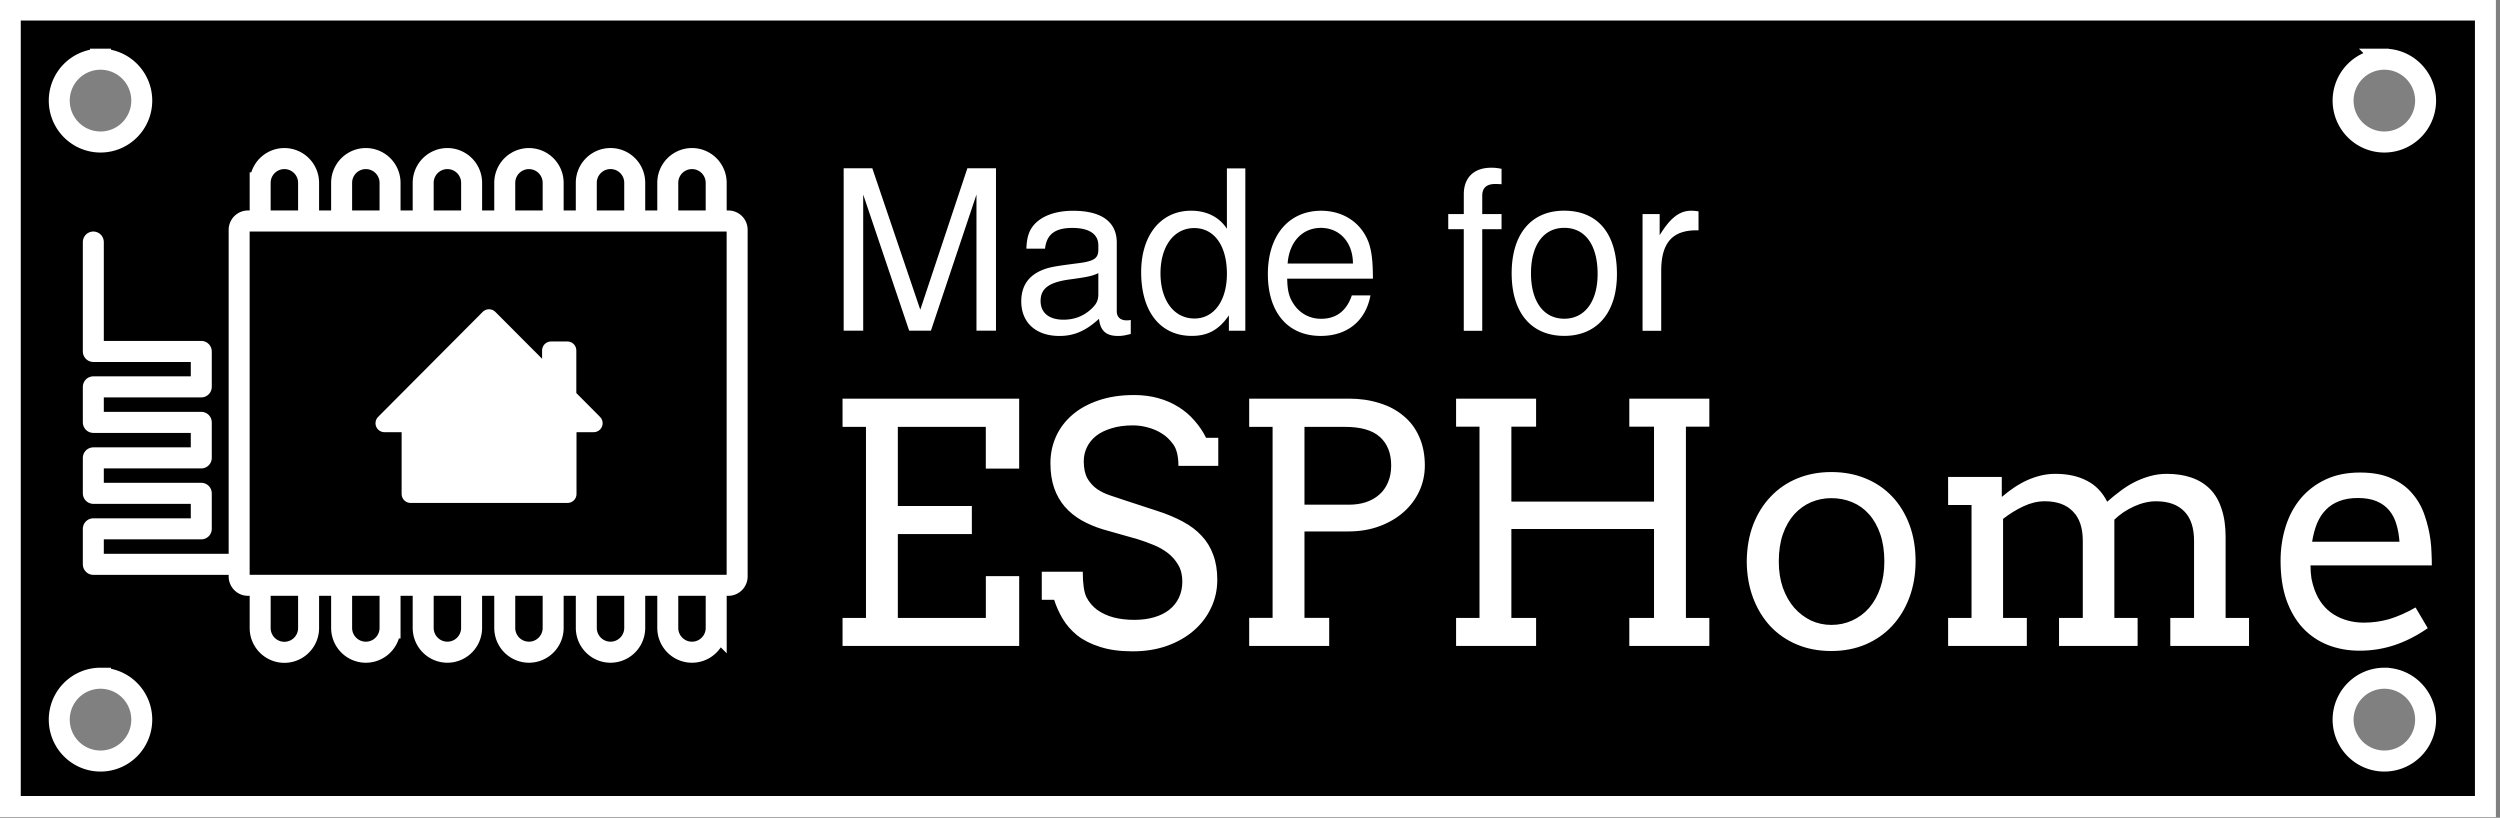
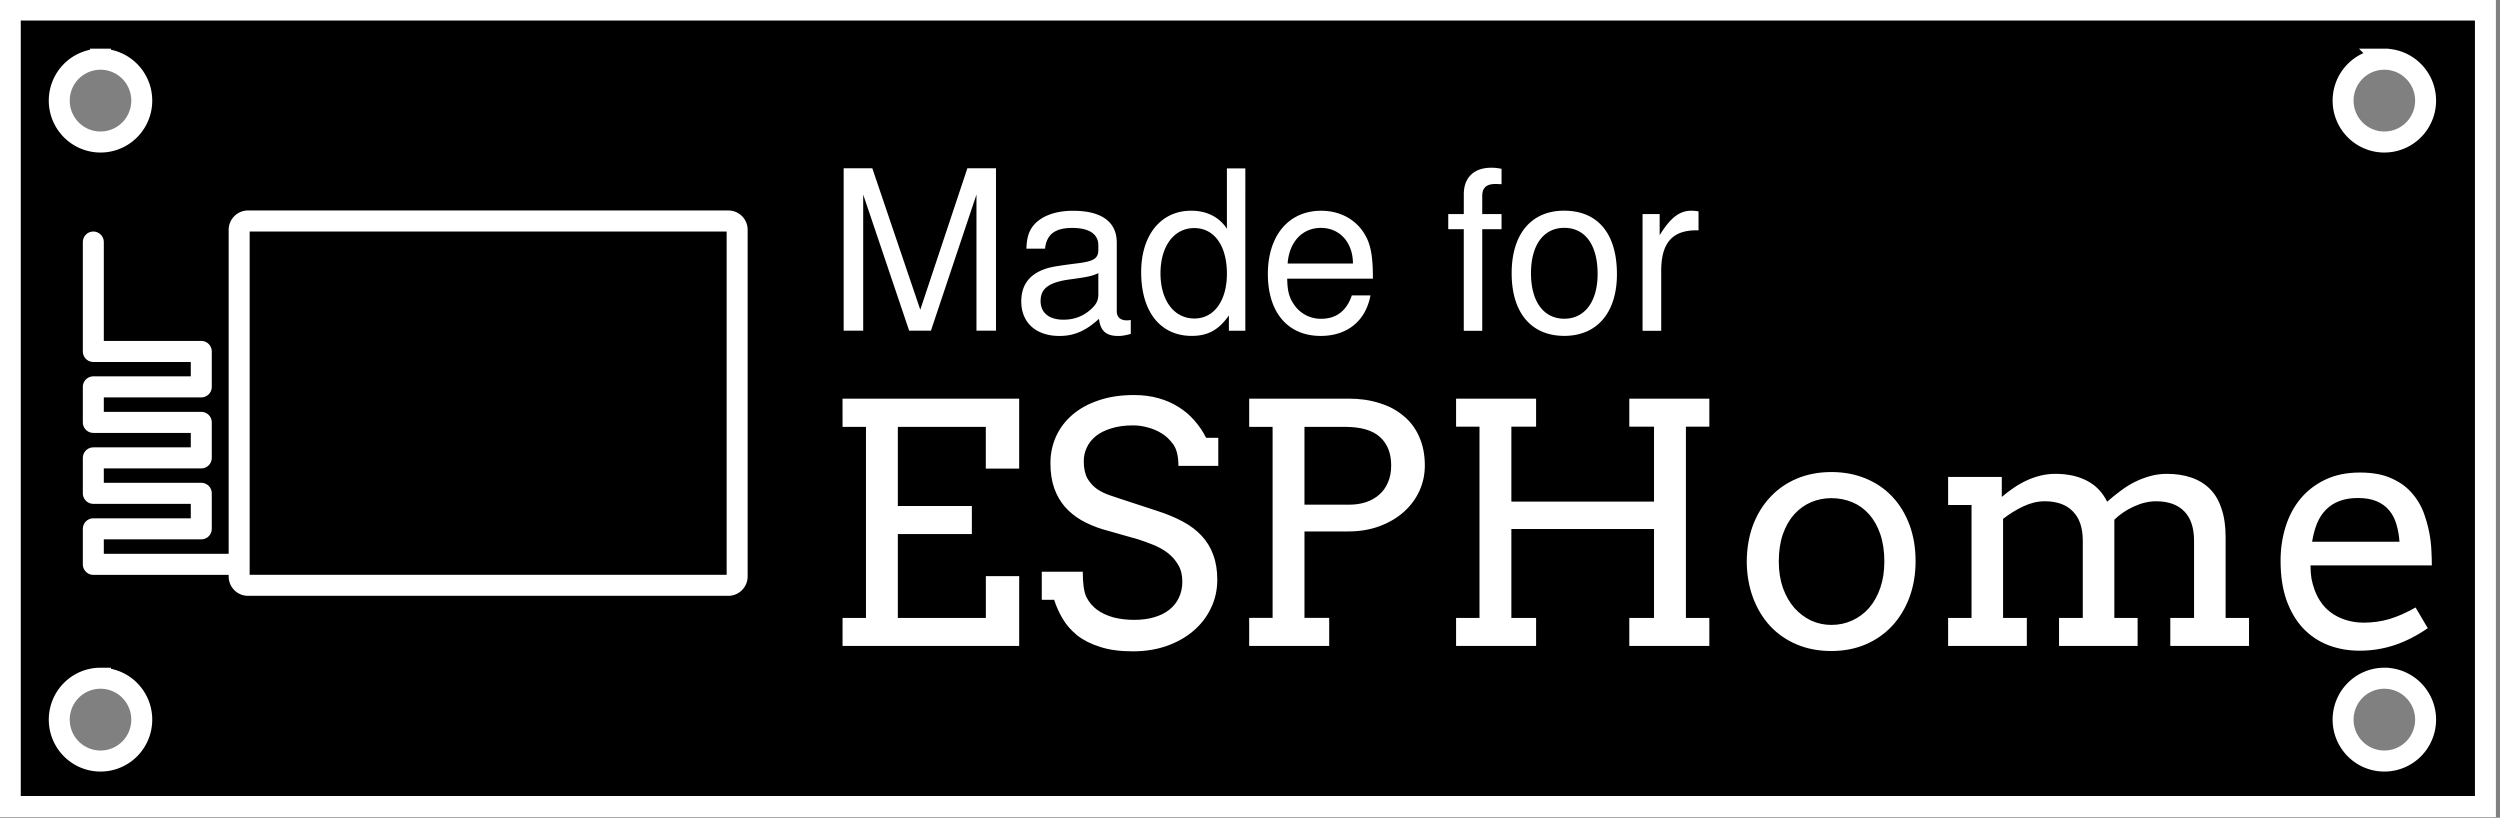
<svg xmlns="http://www.w3.org/2000/svg" width="449.839" height="147.145" viewBox="0 0 119.02 38.932">
  <rect x="0" y="0" width="119.02" height="38.932" fill="#808080" stroke="none" />
  <path transform="matrix(.264 0 0 .265 -6.326 -134.576)" d="M25.816 509.63v143.1h446.35v-143.1zm16.273 8.84a7.438 7.438 0 0 1 7.438 7.437 7.438 7.438 0 0 1-7.438 7.44 7.438 7.438 0 0 1-7.44-7.44 7.438 7.438 0 0 1 7.44-7.437zm411.85 0a7.438 7.438 0 0 1 7.44 7.437 7.438 7.438 0 0 1-7.44 7.44 7.438 7.438 0 0 1-7.438-7.44 7.438 7.438 0 0 1 7.438-7.437zM42.089 629.68a7.438 7.438 0 0 1 7.438 7.44 7.438 7.438 0 0 1-7.438 7.437 7.438 7.438 0 0 1-7.44-7.438 7.438 7.438 0 0 1 7.44-7.44zm411.85 0a7.438 7.438 0 0 1 7.44 7.44 7.438 7.438 0 0 1-7.44 7.437 7.438 7.438 0 0 1-7.438-7.438 7.438 7.438 0 0 1 7.438-7.44z" stroke="#fff" stroke-width="3.78" />
  <g transform="matrix(.999 0 0 1.002 -52.75 -158.516)">
    <g stroke="#fff">
-       <path d="M84.626 168.7v-1.813a1.153 1.153 0 1 1 2.307 0v1.813m-6.19 0v-1.813c0-.638.517-1.154 1.154-1.154a1.15 1.15 0 0 1 1.154 1.15v1.813m-6.194.005v-1.813a1.153 1.153 0 1 1 2.307 0v1.813m-6.194 0v-1.813a1.153 1.153 0 1 1 2.308 0v1.813m-6.195 0v-1.813a1.153 1.153 0 1 1 2.308 0v1.813m-6.19 0v-1.813a1.153 1.153 0 1 1 2.308 0v1.813m19.425 17.303v2.03a1.153 1.153 0 1 1-2.308 0v-2.03m-1.575 0v2.03a1.153 1.153 0 1 1-2.307 0v-2.03m-1.58 0v2.03a1.153 1.153 0 1 1-2.307 0v-2.03m-1.58 0v2.03a1.153 1.153 0 1 1-2.307 0v-2.03m-1.579 0v2.03a1.153 1.153 0 1 1-2.308 0v-2.03m-1.574.113v1.922a1.153 1.153 0 1 1-2.308 0v-1.922" fill="none" stroke-width="1" />
      <path d="M87.516 168.7H64.621a.42.42 0 0 0-.421.421v16.467c0 .23.186.421.42.421h22.891c.23 0 .421-.187.421-.42V169.12a.417.417 0 0 0-.416-.42z" fill="none" stroke-width="1" />
-       <path d="M71.123 178.308h1.245v3.362h7.483v-3.362h1.245l-1.254-1.258v-2.2h-.78v1.423l-2.955-2.954z" fill="#fff" fill-rule="evenodd" stroke-linecap="round" stroke-linejoin="round" stroke-width=".851" />
      <path d="M64.112 185.013H57.25v-1.687h5.145v-1.687H57.25v-1.684h5.145v-1.687H57.25v-1.687h5.145v-1.683H57.25V169.7" fill="none" stroke-linecap="round" stroke-linejoin="round" stroke-width="1" />
    </g>
    <path d="M92.954 177.14h8.418v3.325h-1.59v-1.984H95.59v3.76h3.527v1.333H95.59v3.984h4.194v-1.984h1.589v3.317h-8.418v-1.333h1.116v-9.077h-1.116zm16.007 3.193q0-.682-.248-1.023-.248-.34-.55-.519-.295-.186-.652-.28-.356-.1-.713-.1-.589 0-1.03.14-.443.132-.737.364-.287.233-.434.542-.147.31-.147.652 0 .511.178.83.186.31.465.503.279.186.612.295.341.108.651.217l1.566.511q.706.225 1.24.512.543.287.907.682.365.387.55.9.194.51.194 1.185 0 .729-.302 1.349-.294.62-.83 1.077-.534.458-1.278.721-.737.256-1.62.256-.907 0-1.55-.21-.644-.2-1.086-.542-.434-.349-.698-.79-.263-.442-.41-.907h-.59v-1.334h1.954q0 .86.178 1.217.186.357.512.597.325.233.775.357.45.116.992.116.527 0 .946-.124.426-.124.72-.357.303-.24.458-.573.163-.341.163-.768 0-.472-.202-.798-.194-.333-.503-.566-.31-.232-.683-.38-.364-.147-.705-.256l-1.698-.48q-.558-.17-1.023-.434-.457-.264-.79-.644-.326-.38-.504-.883-.178-.512-.178-1.179 0-.674.263-1.263.264-.589.775-1.03.512-.443 1.248-.69.744-.257 1.698-.257.628 0 1.155.148.535.147.961.418.434.264.76.644.333.372.558.821h.581v1.334zm3.372-3.193h4.751q.791 0 1.45.21.667.2 1.147.604.488.395.752.992.271.597.271 1.372 0 .643-.263 1.217-.264.566-.744.992-.481.426-1.156.675-.666.248-1.488.248h-2.085v4.108h1.178v1.333h-3.813v-1.333h1.116v-9.077h-1.116zm2.635 1.34v3.699h2.116q.442 0 .806-.117.373-.124.636-.356.271-.233.419-.581.155-.35.155-.807 0-.868-.527-1.348-.528-.489-1.683-.489zm15.48-1.34h3.814v1.333h-1.116v9.085h1.116v1.333h-3.814v-1.333h1.178v-4.224h-6.798v4.224h1.178v1.333h-3.813v-1.333h1.116v-9.085h-1.116v-1.333h3.813v1.333h-1.178v3.558h6.798v-3.558h-1.178zm5.597 7.736q.008-.953.302-1.736.302-.783.837-1.342.535-.565 1.271-.867.737-.303 1.62-.303.892 0 1.628.302.744.303 1.271.86.527.551.822 1.334.295.783.295 1.737 0 .937-.295 1.728-.295.783-.822 1.349-.527.566-1.271.883-.736.31-1.628.31-.907 0-1.643-.31t-1.263-.868q-.527-.566-.822-1.349-.295-.783-.302-1.728zm1.527 0q0 .69.194 1.248.2.558.542.953.349.388.798.605.458.209.97.209.534 0 .992-.209.465-.21.806-.597.341-.395.535-.953.193-.559.193-1.256 0-.729-.193-1.295-.194-.565-.535-.945-.334-.38-.799-.574-.465-.194-1-.194-.511 0-.969.194-.45.194-.798.574-.341.38-.542.945-.194.566-.194 1.295zm8.069-4.015h2.558v.938h.015q.264-.225.55-.419.295-.201.613-.349.318-.147.659-.232.349-.086.72-.086.87 0 1.497.326.628.318.969 1 .294-.264.62-.504.325-.248.675-.426.356-.179.744-.287.387-.109.806-.109.65 0 1.17.179.52.178.884.542t.55.938q.194.566.194 1.341v3.845h1.116v1.333h-3.752v-1.333h1.132v-3.666q0-.923-.465-1.395-.465-.48-1.341-.48-.52 0-1.062.247-.542.248-.93.628v4.666h1.109v1.333h-3.745v-1.333h1.132v-3.666q0-.923-.473-1.395-.465-.481-1.34-.481-.505 0-1.016.24-.512.24-.97.597v4.705h1.132v1.333h-3.751v-1.333h1.116v-5.364h-1.116zm17.27 4.201q0 .341.046.628.055.279.148.535.286.775.914 1.17.636.388 1.434.388.628 0 1.217-.17.597-.18 1.248-.551l.582.984q-.79.543-1.59.807-.798.263-1.658.263-.814 0-1.512-.271-.69-.272-1.193-.807-.497-.534-.784-1.333-.278-.798-.278-1.86 0-.86.24-1.62.24-.767.713-1.334.48-.573 1.186-.906.705-.334 1.643-.334.907 0 1.512.28.612.271.992.728.388.45.581 1.031.202.582.28 1.186.038.295.046.597.015.302.015.589zm2.255-3.201q-.503 0-.883.147-.372.14-.636.41-.263.264-.426.652-.155.387-.233.868h4.163q-.031-.45-.147-.83-.109-.38-.342-.658-.232-.28-.596-.434-.365-.155-.9-.155z" fill="#fff" fill-rule="evenodd" aria-label="ESPHome" />
    <g fill="#fff" stroke-width=".265" aria-label="Made for">
      <path d="m97.167 173.91 2.17-6.466v6.466h.93v-7.715h-1.364l-2.244 6.72-2.286-6.72h-1.365v7.715h.931v-6.466l2.19 6.466zM106.69 173.4c-.095.021-.138.021-.19.021-.307 0-.477-.159-.477-.434v-3.26c0-.984-.72-1.513-2.085-1.513-.815 0-1.46.233-1.841.646-.254.286-.36.603-.381 1.153h.889c.074-.677.476-.984 1.302-.984.804 0 1.238.296 1.238.826v.232c-.01.381-.201.519-.921.614-1.249.159-1.44.201-1.778.339-.646.275-.974.762-.974 1.482 0 1.005.699 1.64 1.82 1.64.7 0 1.26-.243 1.884-.815.064.572.34.815.91.815.191 0 .308-.021.604-.095zm-1.545-1.228c0 .297-.085.477-.35.72-.36.328-.793.497-1.312.497-.688 0-1.09-.328-1.09-.889 0-.582.381-.878 1.334-1.016.942-.127 1.121-.169 1.418-.307zM112.15 166.2h-.878v2.868c-.37-.56-.963-.857-1.704-.857-1.44 0-2.382 1.153-2.382 2.92 0 1.874.91 3.028 2.413 3.028.762 0 1.292-.286 1.768-.974v.73h.783zm-2.434 2.836c.952 0 1.556.836 1.556 2.17 0 1.28-.614 2.127-1.546 2.127-.973 0-1.619-.857-1.619-2.148s.646-2.149 1.609-2.149zM118.23 171.44c0-.847-.064-1.355-.222-1.767-.36-.91-1.207-1.46-2.244-1.46-1.545 0-2.54 1.174-2.54 3.005s.953 2.942 2.519 2.942c1.27 0 2.148-.72 2.37-1.926h-.888c-.244.73-.741 1.111-1.45 1.111a1.53 1.53 0 0 1-1.334-.72c-.212-.317-.286-.635-.296-1.185zm-4.064-.72c.074-1.026.699-1.693 1.587-1.693.9 0 1.525.699 1.525 1.693zM124.36 168.37h-.92v-.868c0-.37.2-.56.613-.56.074 0 .106 0 .307.01v-.73a2.099 2.099 0 0 0-.497-.053c-.815 0-1.302.465-1.302 1.26v.941h-.741v.72h.74v4.826h.88v-4.826h.92zM127.34 168.21c-1.566 0-2.498 1.111-2.498 2.974 0 1.873.932 2.974 2.509 2.974 1.566 0 2.508-1.111 2.508-2.932 0-1.926-.91-3.016-2.52-3.016zm.01.815c.995 0 1.588.815 1.588 2.19 0 1.313-.614 2.128-1.587 2.128-.985 0-1.588-.815-1.588-2.16s.603-2.158 1.588-2.158zM131.08 168.37v5.546h.889v-2.88c.01-1.333.56-1.925 1.778-1.893v-.9a2.23 2.23 0 0 0-.339-.032c-.571 0-1.005.339-1.513 1.164v-1.005z" />
    </g>
  </g>
</svg>